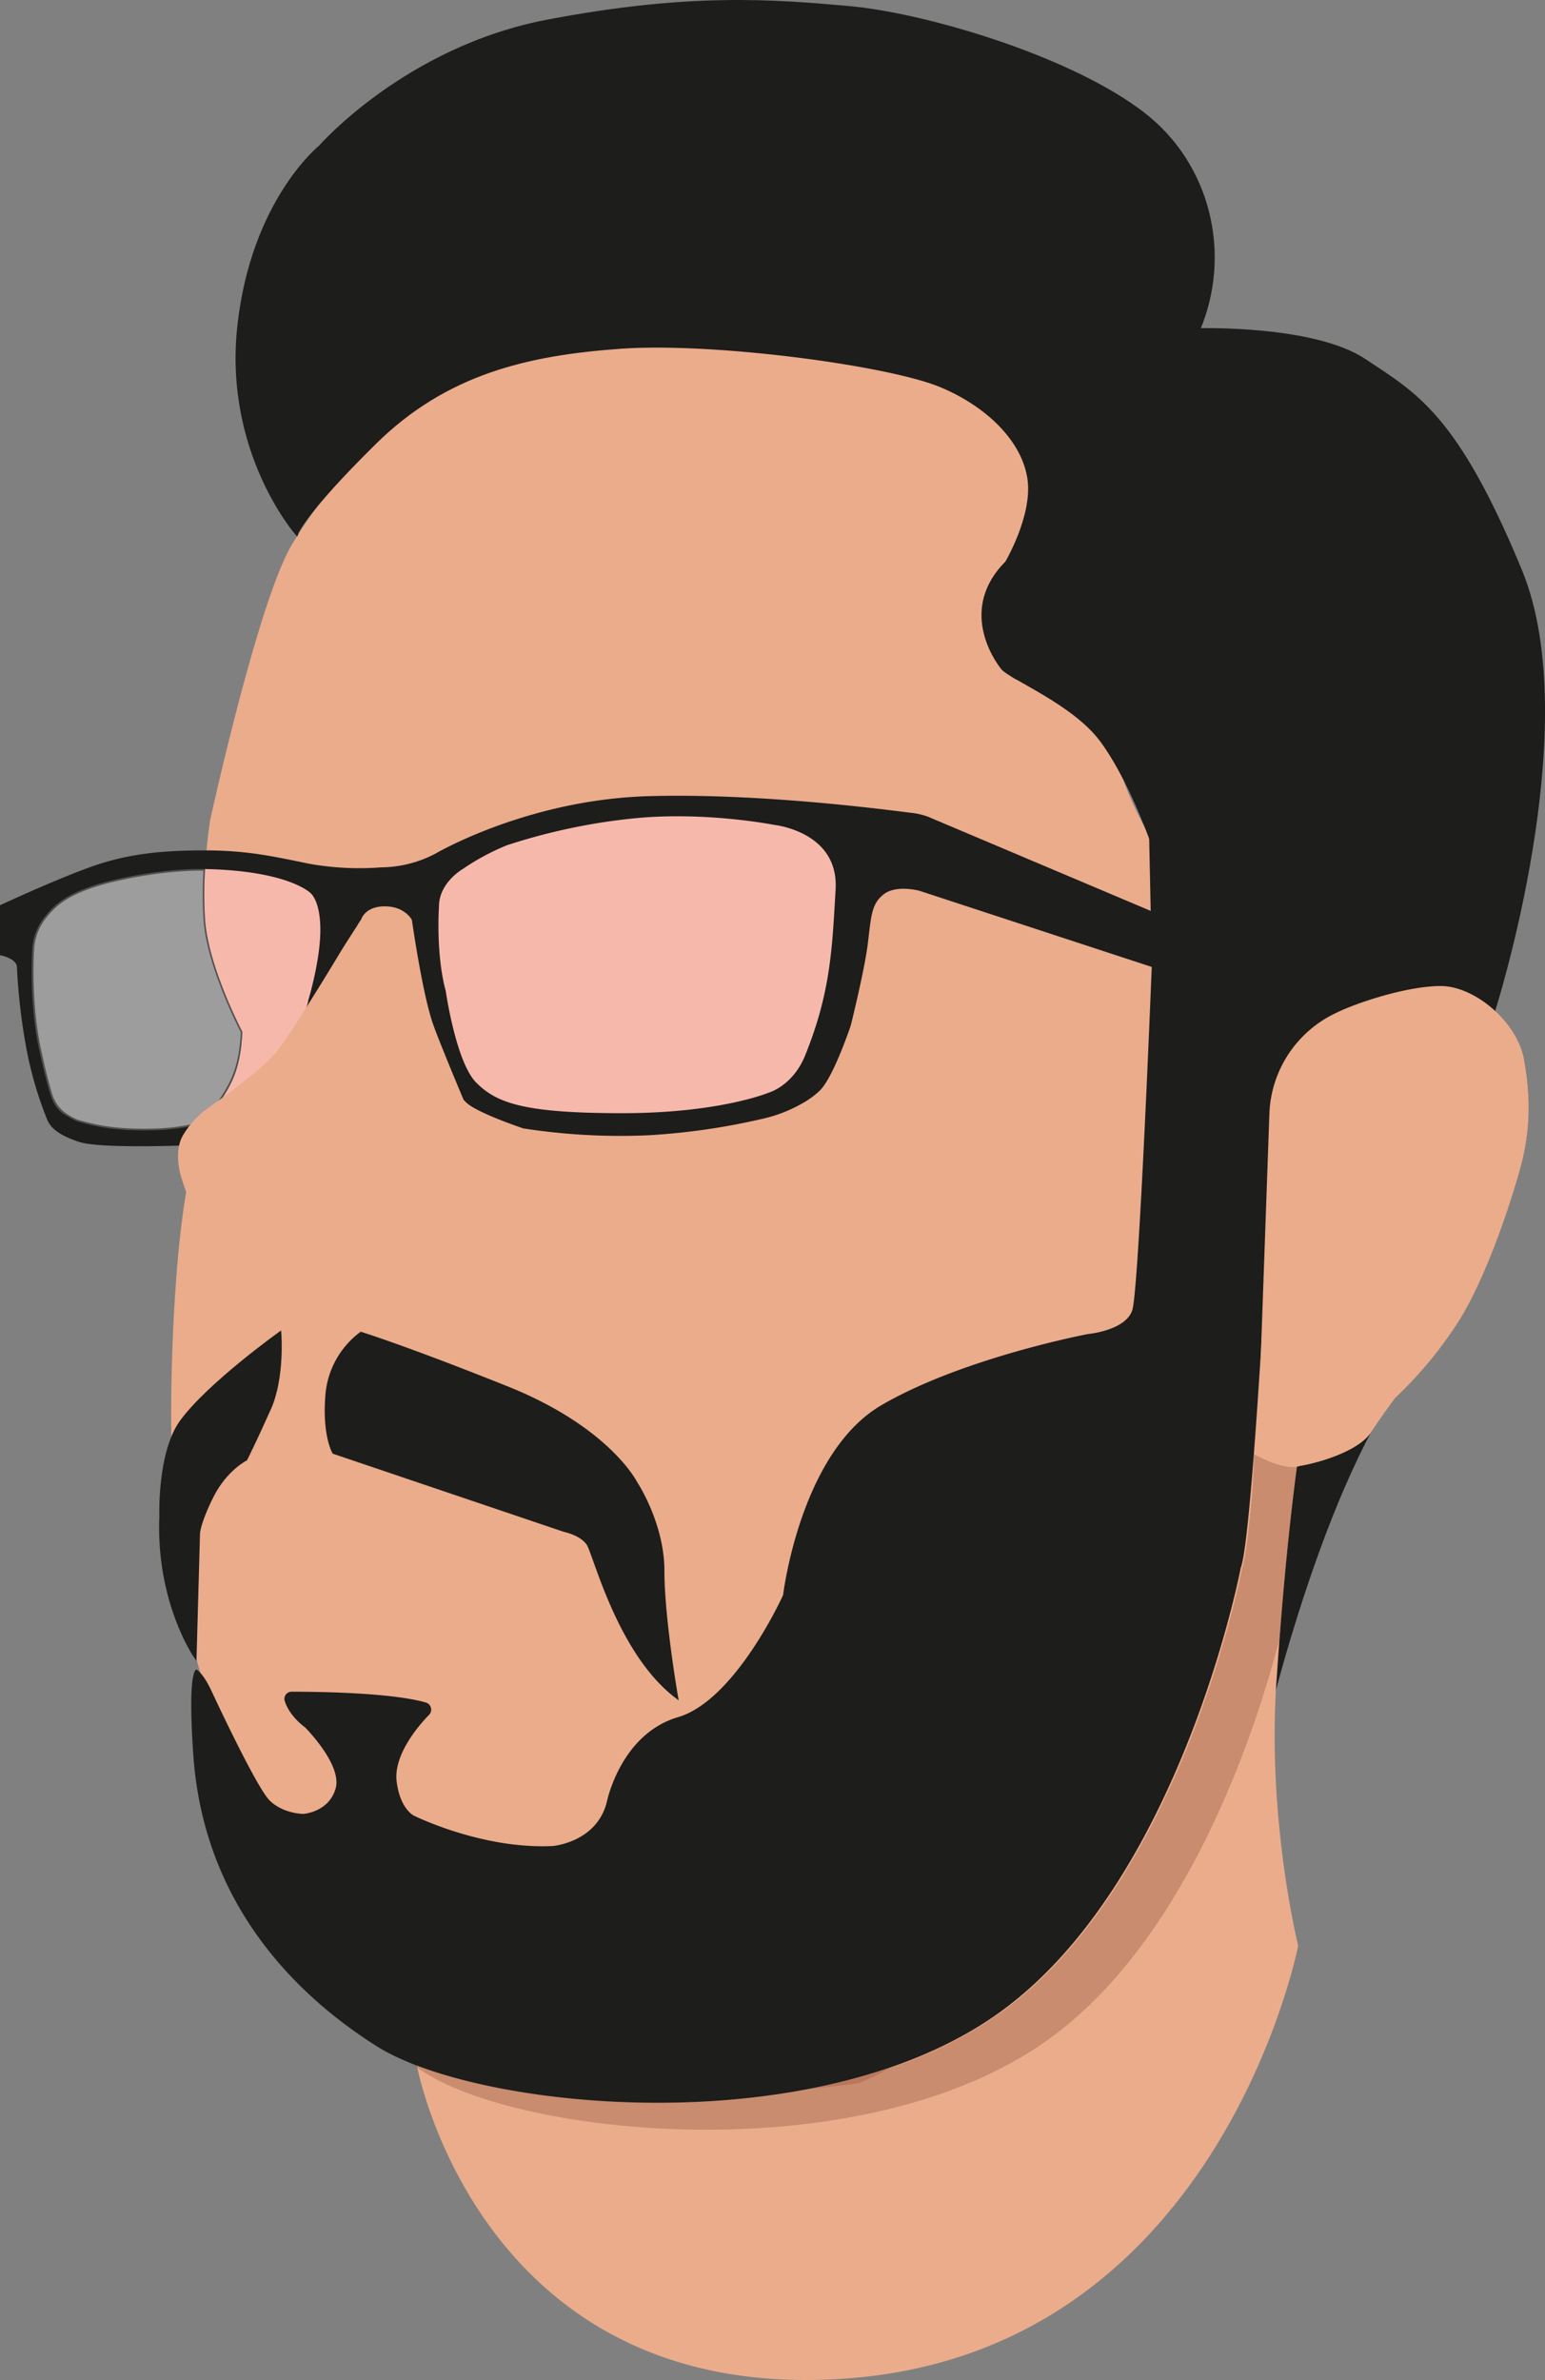
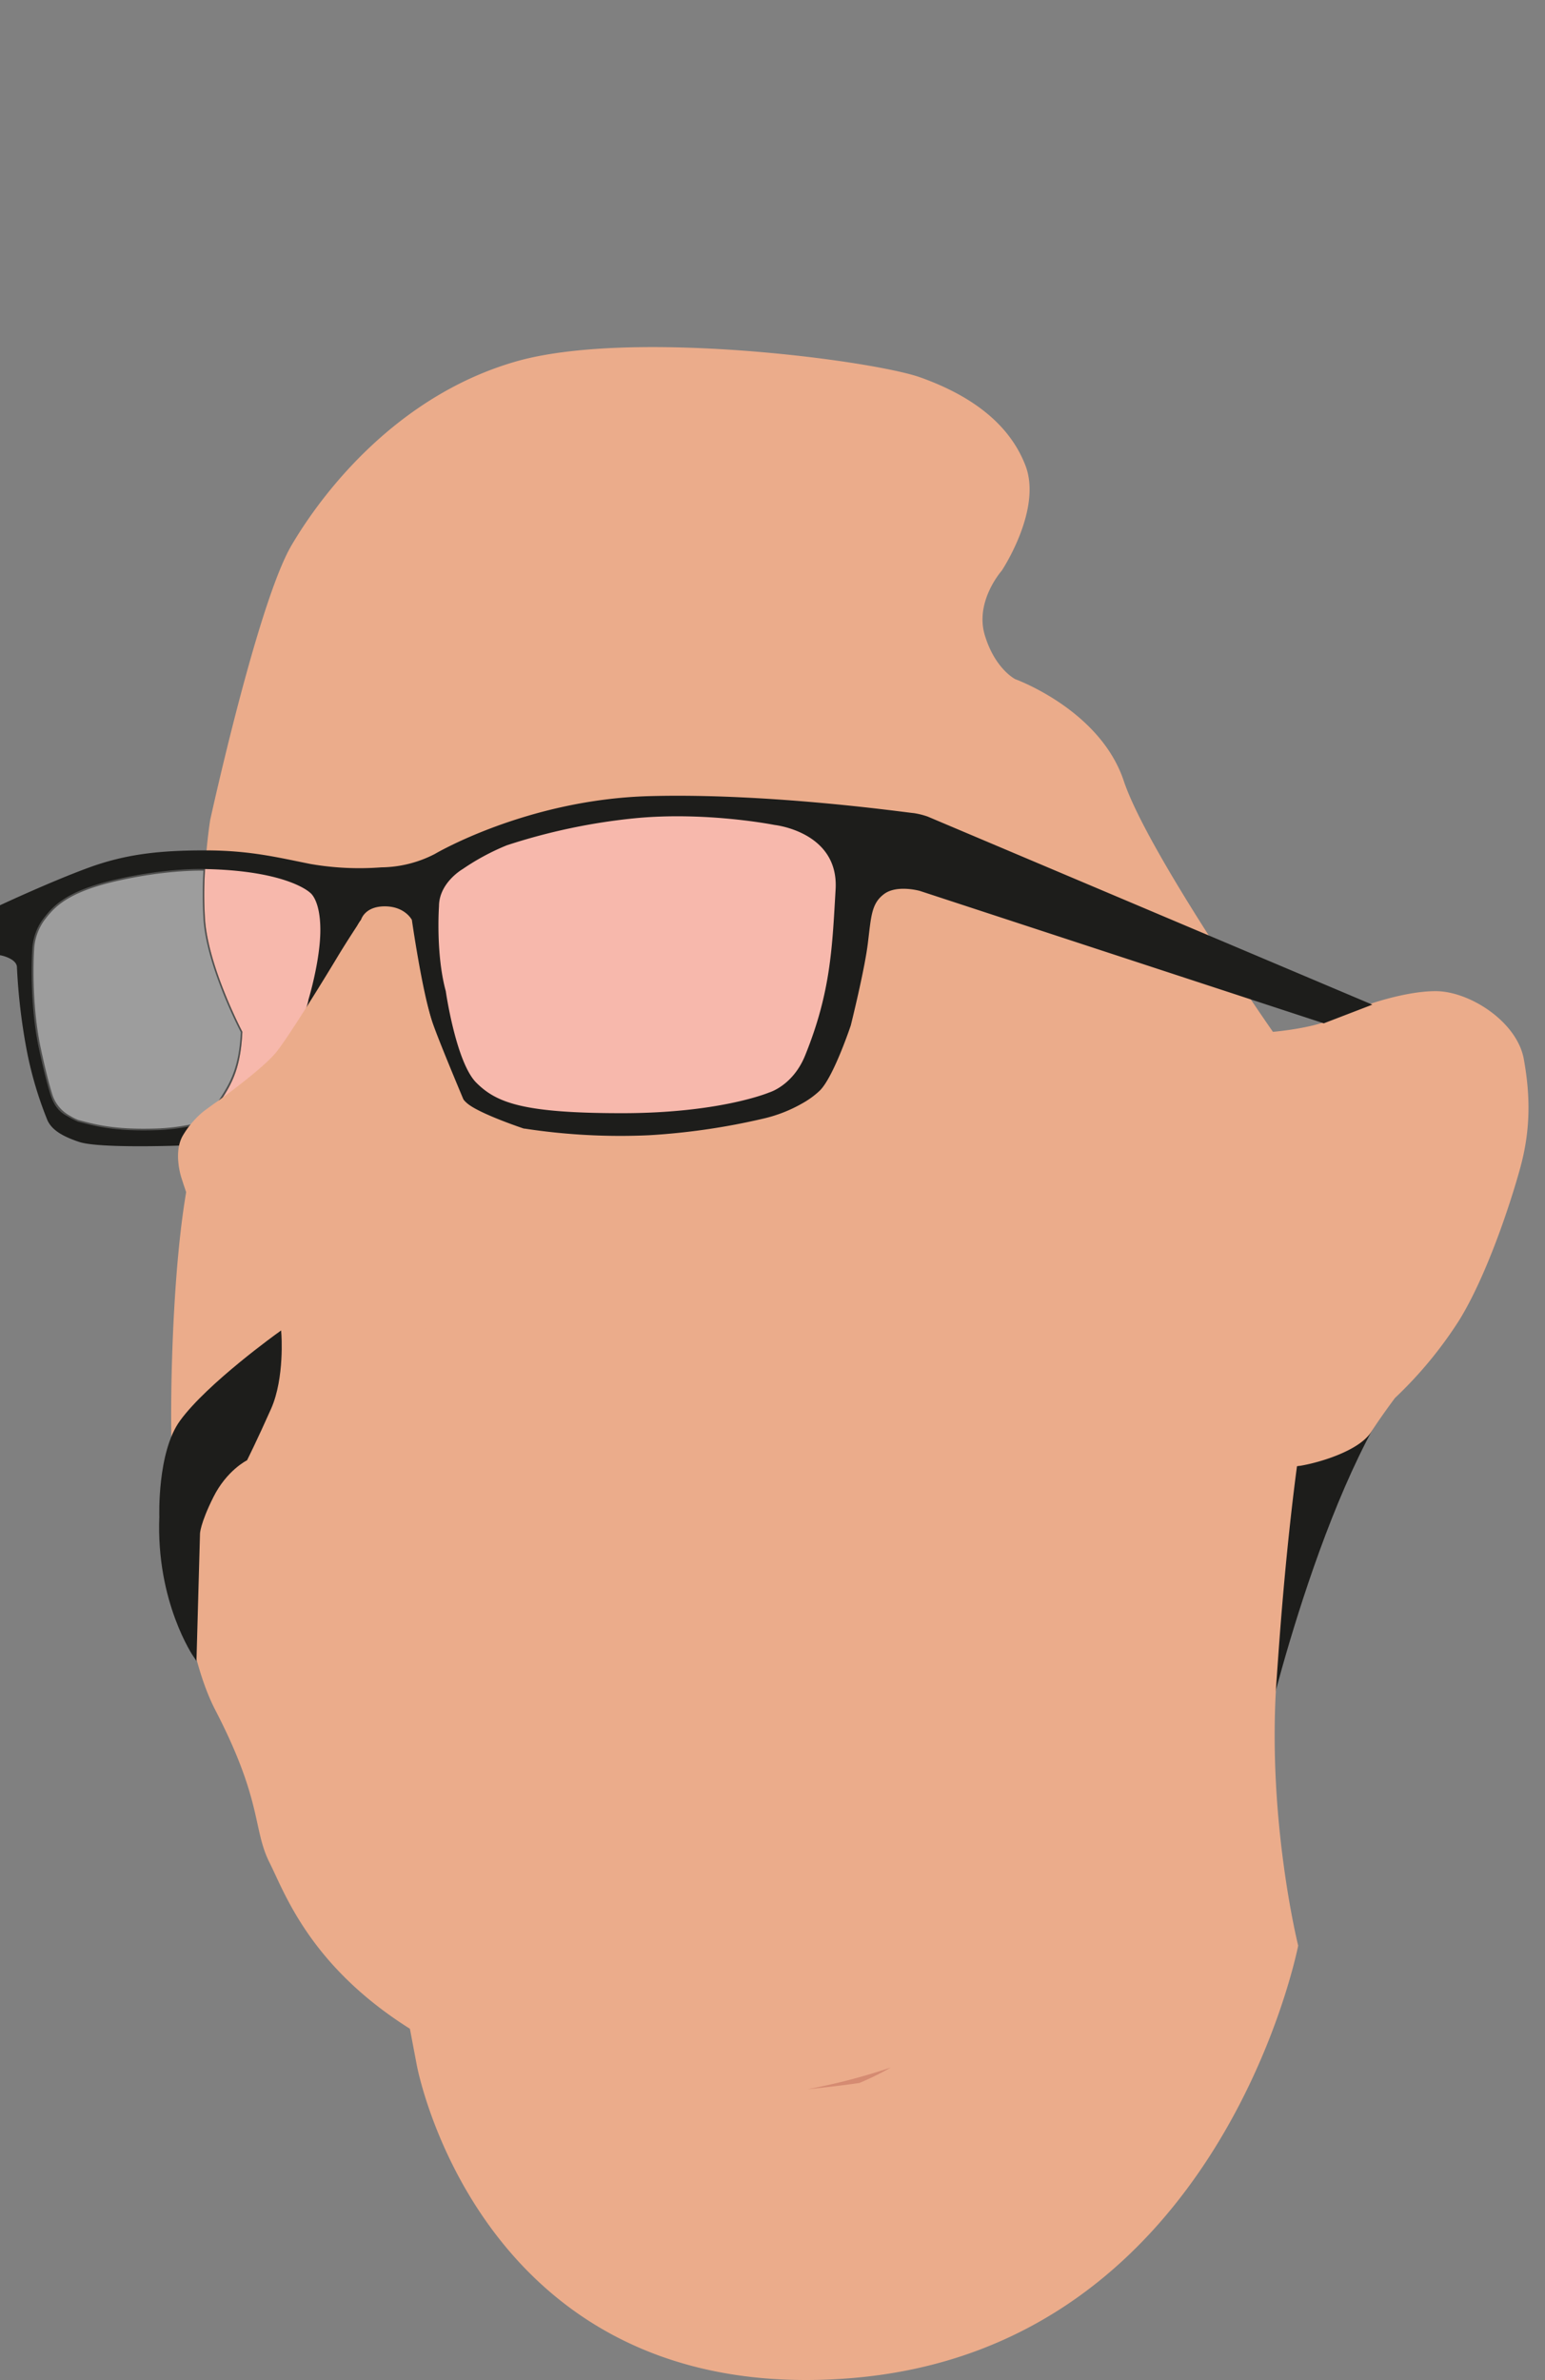
<svg xmlns="http://www.w3.org/2000/svg" viewBox="0 0 455.77 701.89">
  <rect x="0" y="0" width="455.77" height="701.89" fill="#808080" stroke="none" />
  <defs>
    <style>.cls-1,.cls-4{fill:#1d1d1b;}.cls-2{fill:#ebac8b;}.cls-3{fill:#d58b72;}.cls-4{stroke:#1d1d1b;stroke-miterlimit:10;}.cls-5{fill:#834d36;opacity:0.33;}.cls-5,.cls-7{isolation:isolate;}.cls-6{fill:#f7b8ac;}.cls-7{fill:#fff;opacity:0.23;}</style>
  </defs>
  <g id="Layer_2" data-name="Layer 2">
    <g id="Layer_1-2" data-name="Layer 1">
      <g id="Centered">
        <path class="cls-1" d="M373,511.79s19-83,47-112l-43,11Z" />
        <path class="cls-2" d="M448.5,344.29c-3,11-10,32-18,45a120.83,120.83,0,0,1-19,23s-4.26,5.7-7,10c-3.5,5.5-15,9-21,10-.3,0-.6.09-.89.11-.91,6.76-3.23,25.27-5.15,50.92-.34,4.43-.66,9.08-1,13.92-2.5,40.45,6.5,76.55,6.5,76.55s-23,119-132.31,127.58c-103.27,8.11-125.42-81.66-127.55-91.61-.12-.58-.18-.89-.18-.89l-2-10.57c-29.65-18.66-37-40.29-41.41-49-5-10-2-18-16-45s-13-90-13-90,0-40,5-66a59,59,0,0,1,5.8-17.43,50.36,50.36,0,0,0,9.2-3.57s19-23,20.5-32.5c0,0,3.5-11.5,3.5-20.5s-3-11-3-11-6.5-6.5-31-7c.48-8.2,1.5-14.5,1.5-14.5s14-64,24-81,32-44.29,66-54.14,105.5-.36,119.5,4.64,26,13,31,26-7,31-7,31-8,9-5,19,9,13,9,13,25,9,32,30,44,74,44,74,12-1,18-4,20-8,30-8,24,9,26,20S451.5,333.29,448.5,344.29Z" />
        <path class="cls-3" d="M238.28,616.12a180.16,180.16,0,0,0,24.51-6.39,80.71,80.71,0,0,1-9.29,4.56S247.64,615.19,238.28,616.12Z" />
-         <path class="cls-4" d="M87.5,157.29s-21-24-17-61,24-53,24-53,25.33-29.06,67-37c42-8,66.54-6,89-4,21.74,1.94,63,14,85,30,.62.44,1.22.9,1.81,1.35C356.59,48.55,363,74.84,353.5,97.29h0s34-1,49,9,27,16,46,62-8,130-8,130-16-15-47,2c0,0-17,11-17,23l-36-29-1-47s-6.56-18.4-14.76-29.23-26.82-18.28-29-21.05S283.37,179.57,297,165.9c0,0,7.79-13.14,6.69-23.9s-10.76-21.81-26-28.24-67-13.36-94.56-11.41-51.61,7.53-72.61,28.23S87.5,157.29,87.5,157.29Z" />
        <path class="cls-4" d="M273.5,241.29a22.09,22.09,0,0,0-4-1c-1,0-42-6-78-5s-63,17-63,17a35.55,35.55,0,0,1-16,4,84.91,84.91,0,0,1-21-1c-10-2-18-4-31-4s-23,1-34,5-26,11-26,11v14s5,1,5,4a175.15,175.15,0,0,0,3,25,109.88,109.88,0,0,0,6,20c1,2,3,4,9,6s31,1,31,1l32-7,18-56s1-6,8-6,8,3,8,3a12.71,12.71,0,0,1,2,6c0,3,3,16,6,26s6,19,10,22,16,7,16,7a185.5,185.5,0,0,0,37,2,198.62,198.62,0,0,0,33.7-4.92A41.4,41.4,0,0,0,236.35,325a24.92,24.92,0,0,0,5.15-3.74c4-4,9-19,9-19s4-16,5-24,1-12,5-15,11-1,11-1l119,39,13-5ZM61.3,330.86a60.88,60.88,0,0,1-14.8,2.43c-13.5.5-19.5-1.5-23.5-2.5a15.63,15.63,0,0,1-2.59-1.29,11.36,11.36,0,0,1-5.52-6.81c-.74-2.39-1.86-6.49-3.34-13.4-3-14-2-29-2-29a16.7,16.7,0,0,1,3-9c3-4,6.86-8.58,22-12,15.5-3.5,26-3,26-3a117.31,117.31,0,0,0,0,15c1,14,11,33,11,33-.73,15-5.66,17.9-10.25,26.57Z" />
-         <path class="cls-4" d="M106.5,393.29a25.22,25.22,0,0,0-10,18c-1,12,2,17,2,17l68,23s5,1,7,4,9,32,26,45c0,0-4-23-4-37s-8-26-8-26-8-16-38-28S106.5,393.29,106.5,393.29Z" />
        <path class="cls-4" d="M82.5,393.29s1,13-3,22-7,15-7,15-6,3-10,11-4,11-4,11l-1,36s-11-16-10-41c0,0-.65-18.85,6-28C61.5,408.29,82.5,393.29,82.5,393.29Z" />
-         <path class="cls-5" d="M382.61,432.4c-.91,6.76-3.23,25.27-5.15,50.92-7,26.85-26.87,88.29-68,118-54,39-154,29-184,10-.78-.5-1.57-1-2.36-1.53l-3-2c.91.39,1.86.77,2.83,1.14,25.93,10,72.68,15.3,115.29,7.26h0a180.16,180.16,0,0,0,24.51-6.39,123.85,123.85,0,0,0,32.71-16.44c53.46-38.61,71-131,71-131,.77-1.91,1.61-8.15,2.47-17,1-9.52,1-16.52,1-16.52S377,433,382.61,432.4Z" />
-         <path class="cls-1" d="M62.51,498.94s13,28,17,32,10,4,10,4,7.5-.5,9.5-7.5-9-18-9-18-4.56-3.18-6-7.76A2.11,2.11,0,0,1,85.38,499a1.93,1.93,0,0,1,.63-.1c7.46,0,29.38.24,39.61,3.19a2.19,2.19,0,0,1,1.49,2.71,2.13,2.13,0,0,1-.55.94c-3.92,4-10.47,12.27-9.55,19.67,1,8,5,10,5,10s20,10,41,9c0,0,13-1,16-13,0,0,4-20,21-25s31-36,31-36,5-42,29-56,61-21,61-21,11-1,13-7,5.75-101.25,5.75-101.25l36.47,36.22s-6.22,131-10.22,141c0,0-17.54,92.39-71,131-54,39-154,29-184,10-23.91-15.14-51-42-54-86-1.77-25.94,1-25,1-25S60,493.44,62.51,498.94Z" />
        <path class="cls-6" d="M94.5,274.29c0,9-3.5,20.5-3.5,20.5-1.5,9.5-20.5,32.5-20.5,32.5a50.36,50.36,0,0,1-9.2,3.57c4.62-8.64,9.52-11.52,10.2-26.57,0,0-10-19-11-33a117.31,117.31,0,0,1,0-15c24.5.5,31,7,31,7S94.5,265.29,94.5,274.29Z" />
        <path class="cls-7" d="M71.5,304.29c-.68,15-5.58,17.93-10.2,26.57a60.88,60.88,0,0,1-14.8,2.43c-13.5.5-19.5-1.5-23.5-2.5a24,24,0,0,1-3.11-1.6c-2.71-1.37-4.13-3.59-5.05-6.5-.74-2.39-1.86-6.49-3.34-13.4-3-14-2-29-2-29a16.7,16.7,0,0,1,3-9c3-4,6.86-8.58,22-12,15.5-3.5,26-3,26-3a117.31,117.31,0,0,0,0,15C61.5,285.29,71.5,304.29,71.5,304.29Z" />
        <path class="cls-2" d="M79.5,388.29s-14-12-19-23a145.08,145.08,0,0,1-7-18s-2.5-7.5.5-12.5a26.83,26.83,0,0,1,6-7c4-3,4-2.81,5.71-4.11,4.1-3,12.78-9.63,15.79-13.39,4-5,15-23,18-28s7-11,7-11,1-4,7-4,8,4,8,4,3,21,6,30,22,53,22,53,4,7.57,2.5,19.78-17.5,21.22-17.5,21.22S120.5,386.29,79.5,388.29Z" />
        <path class="cls-6" d="M131.5,292.29s3,21,9,27,14,9,43,9,43.39-6.1,43.39-6.1,7-2,10.61-10.9c7.62-18.76,8-32,9-49s-18-19-18-19-20-4-41-2a177.54,177.54,0,0,0-38,8,69,69,0,0,0-13,7s-7,4-7,11C129.5,267.29,128.5,281.29,131.5,292.29Z" />
-         <path class="cls-2" d="M370.89,429.19c9,5,12.31,3.15,12.61,3.1,6-1,17.5-4.5,21-10,2.74-4.3,7-10,7-10a120.83,120.83,0,0,0,19-23c8-13,15-34,18-45s3-21,1-32-14.5-21.5-24.5-21.5-25,5-31,8l-.18.09a34.18,34.18,0,0,0-19.34,29.2Z" />
      </g>
    </g>
  </g>
</svg>